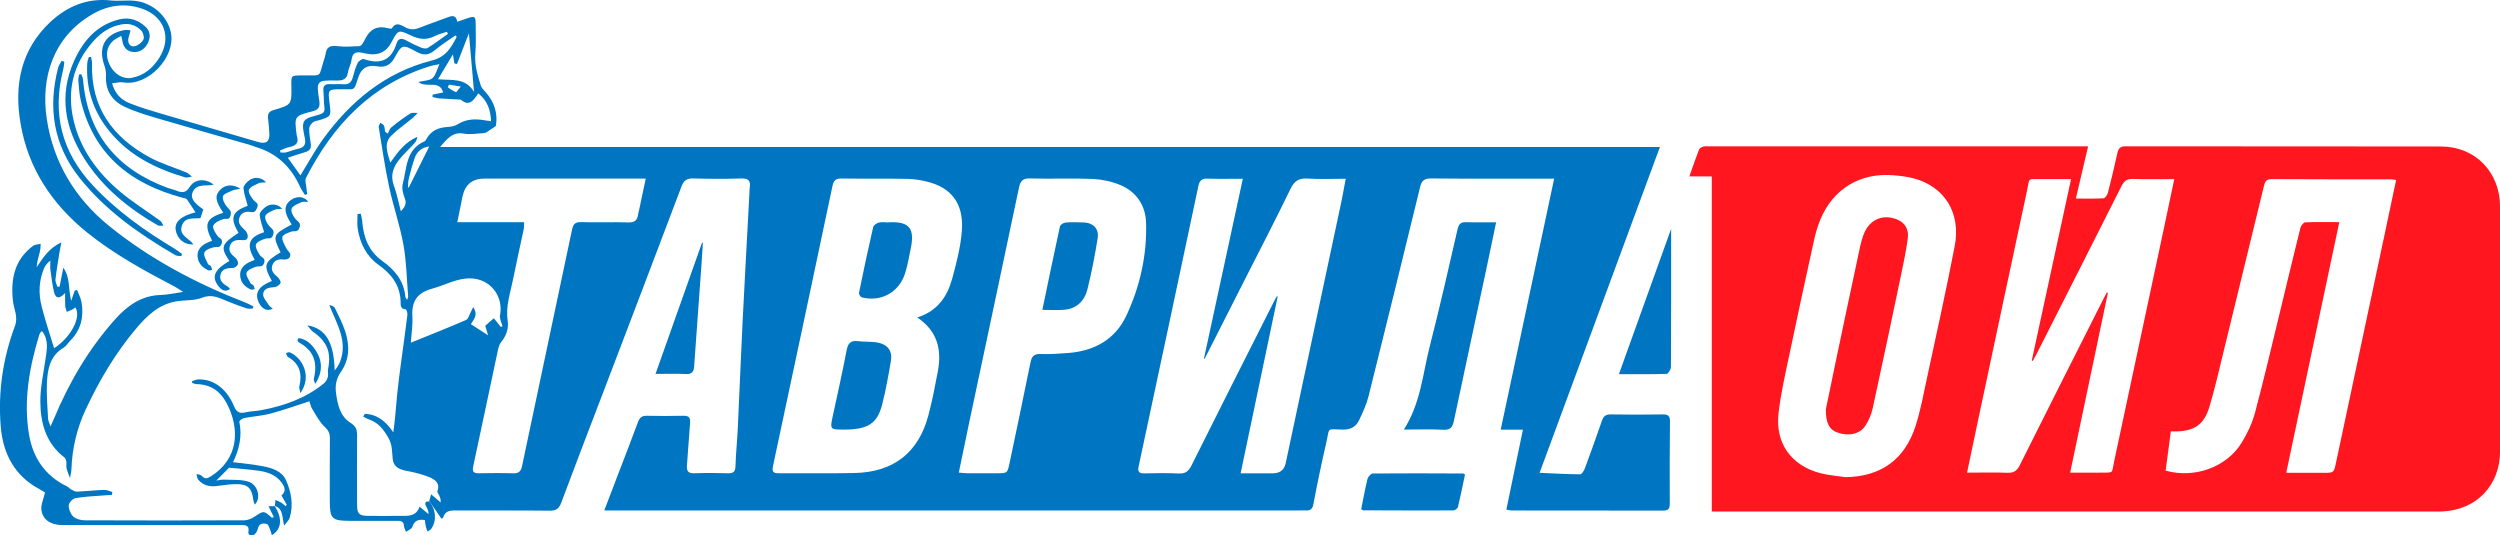
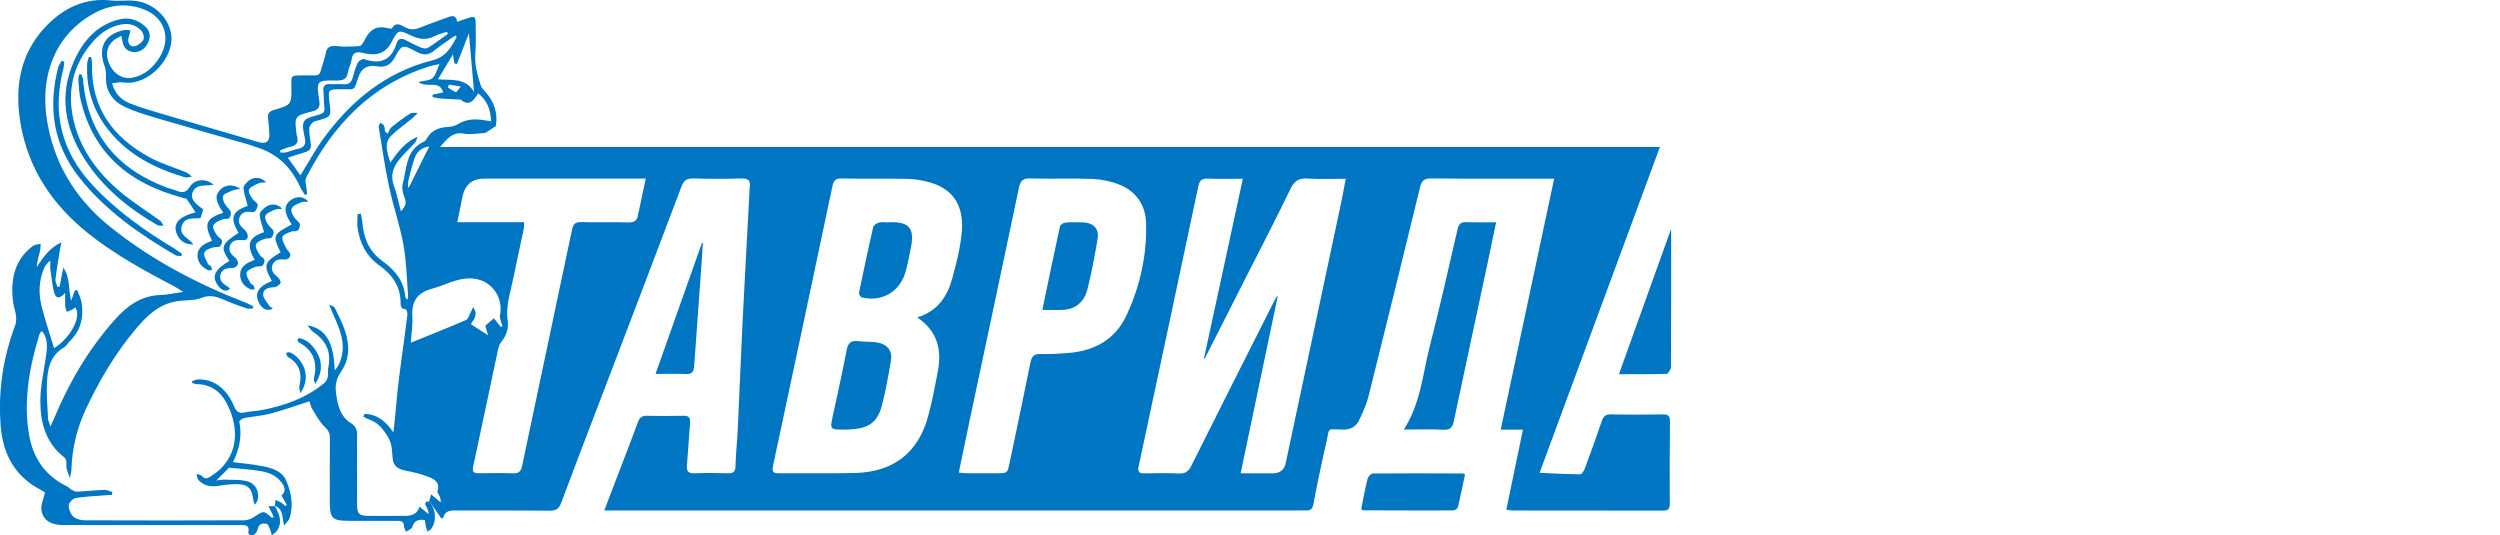
<svg xmlns="http://www.w3.org/2000/svg" id="_Слой_2" data-name="Слой 2" viewBox="0 0 408.24 87.4">
  <defs>
    <style>      .cls-1 {        fill: #ff161f;      }      .cls-2 {        fill: #0076c2;      }    </style>
  </defs>
  <g id="_Слой_1-2" data-name="Слой 1">
    <path class="cls-2" d="m44.83,82.61c1.33,1.98,1.18,3.84-.45,4.79-.06-.24-.09-.46-.18-.65-.19-.42-.32-1.09-.62-1.18-.57-.17-1.28-.14-1.47.76-.07.33-.28.68-.53.92-.16.15-.51.16-.77.13-.11-.01-.29-.32-.26-.45.27-1.22-.51-1.19-1.33-1.19-9.67,0-19.35,0-29.02,0-1.89,0-3.23-.85-3.44-2.47-.11-.84.34-1.75.59-2.85-.08-.05-.44-.29-.81-.49-4.14-2.18-6.05-5.8-6.42-10.28-.46-5.64.35-11.14,2.33-16.45.55-1.46-.19-2.73-.34-4.08-.38-3.55.25-6.69,3.27-8.96.32-.24.84-.24,1.26-.35-.03.4-.01.81-.11,1.2-.21.86-.48,1.71-.55,2.64,1.04-1.55,1.98-3.1,4.04-4.08-.13.67-.21,1.08-.28,1.49-.24,1.52-.51,3.04-.68,4.56-.05.38.2.8.31,1.2.12,0,.24,0,.36,0,.2-1.03.41-2.07.61-3.1,1.14,1.57.79,3.43,1.28,5.4.26-.74.42-1.2.59-1.66.13-.04.25-.07.38-.11.25.67.61,1.33.73,2.03.4,2.38-.11,4.52-1.87,6.28-.37.37-.64.87-1.07,1.12-2.17,1.28-2.6,3.43-2.71,5.63-.1,1.98.08,3.97.18,5.96.02.33.2.66.4,1.27.27-.62.44-.96.58-1.31,2.46-5.9,5.66-11.35,9.93-16.14,1.98-2.23,4.29-3.93,7.48-4.02,1.1-.03,2.2-.29,3.67-.5-.65-.41-1.01-.67-1.39-.87-4.96-2.6-9.87-5.28-14.25-8.8-5.76-4.64-9.68-10.48-10.92-17.87-1.06-6.28.05-12.03,4.9-16.57C10.98,1.04,14.21-.34,18.07.07c1.29.14,2.63-.07,3.92.06,2.93.31,5.34,2.48,5.91,5.16.86,4.05-3.78,8.87-7.8,8.16-.53-.09-1.11.09-1.8.16.49,1.74,1.53,2.72,2.9,3.26,1.66.67,3.39,1.17,5.1,1.68,5.27,1.56,10.56,3.08,15.83,4.63,1.3.38,1.91-.02,1.86-1.35-.03-.83-.13-1.67-.22-2.5-.08-.74.14-1.14.94-1.37,2.94-.85,2.93-.89,2.87-4.02-.03-1.62-.03-1.6,1.63-1.63,3.66-.06,2.69.54,3.79-2.85.07-.23.14-.46.18-.69.16-1.21.88-1.36,1.97-1.23,1.15.14,2.34.04,3.51,0,.18,0,.41-.22.53-.39.21-.29.35-.62.52-.94q1.19-2.27,3.62-1.61c.22.06.62.12.67.02.71-1.17,1.57-.46,2.28-.11.8.39,1.48.33,2.27.01,1.51-.61,3.07-1.12,4.6-1.71.74-.28,1.33-.34,1.52.74.59-.2,1.07-.37,1.55-.53,1.33-.46,1.46-.37,1.46,1,0,1.56.08,3.12-.06,4.67-.16,1.85.36,3.55.88,5.25.12.39.46.73.75,1.05,1.56,1.71,2.07,3.69,1.72,5.59-.69.47-1.11.76-1.54,1.03-.13.08-.29.13-.44.13-1.08.05-2.19.27-3.22.08-1.9-.35-2.81.93-3.9,2.18h199.19c-6.58,17.82-13.07,35.4-19.65,53.21,2.37.1,4.5.23,6.63.24.25,0,.61-.57.75-.93.96-2.58,1.89-5.17,2.78-7.77.25-.74.59-1.09,1.44-1.08,2.84.05,5.68.05,8.51,0,.88-.01,1.19.25,1.18,1.15-.05,4.47-.05,8.95-.03,13.42,0,.8-.21,1.14-1.07,1.14-8.24-.02-16.47-.01-24.71-.02-.26,0-.53-.08-.91-.14.9-4.34,1.79-8.6,2.71-13.06h-3.63c2.92-13.72,5.8-27.24,8.73-40.99-.7,0-1.16,0-1.63,0-6.16,0-12.31.03-18.47-.03-1.08,0-1.53.33-1.78,1.36-2.78,11.41-5.58,22.81-8.43,34.2-.33,1.34-.93,2.62-1.52,3.87-.53,1.13-1.43,1.64-2.8,1.58-2.59-.1-2.02-.32-2.56,2.04-.78,3.37-1.49,6.76-2.13,10.16-.16.85-.55,1.05-1.29,1-.32-.02-.64,0-.96,0-37.22,0-74.44,0-111.66,0h-1.88c.82-2.14,1.57-4.1,2.31-6.05,1.07-2.79,2.16-5.57,3.19-8.38.28-.76.67-1.05,1.48-1.03,1.96.05,3.92.05,5.88,0,.88-.02,1.23.24,1.15,1.16-.2,2.3-.31,4.61-.51,6.92-.09.99.24,1.35,1.26,1.31,1.8-.07,3.6-.05,5.4,0,.81.02,1.23-.16,1.26-1.1.06-2.07.28-4.14.38-6.21.28-5.86.5-11.72.79-17.57.35-7.01.75-14.02,1.12-21.03.01-.24,0-.48.04-.72.19-1.12-.2-1.55-1.41-1.51-2.6.09-5.2.07-7.79,0-1.03-.03-1.55.28-1.93,1.28-4.31,11.41-8.66,22.8-13.01,34.2-2.22,5.81-4.46,11.61-6.63,17.44-.36.98-.82,1.34-1.88,1.33-5.04-.06-10.07-.01-15.11-.04-.98,0-1.92-.07-2.3,1.13-.05.16-.34.25-.28.21-.64-.93-1.23-1.78-1.81-2.62-.07-.06-.13-.13-.2-.2.09-.32.17-.64.32-1.16.63.53,1.09.92,1.55,1.32.06-.45-.08-.78-.22-1.11-.11-.25-.37-.55-.3-.73.49-1.33-.44-1.92-1.34-2.28-1.2-.49-2.49-.8-3.78-1.04-1.28-.24-2.03-.76-2.17-1.84-.15-1.24-.02-2.39-.78-3.66-.82-1.37-1.62-2.37-3.1-2.88-.33-.11-.63-.31-.94-.46.08-.15.16-.3.24-.45,2.05.05,3.49,1.26,4.67,3.02.31-2.21.44-4.31.65-6.4.17-1.7.4-3.4.63-5.1.34-2.56.71-5.12,1.02-7.69.04-.3-.16-.9-.27-.9-.98-.04-.81-.87-.84-1.34-.11-2.65-1.54-4.46-3.58-5.91-2.05-1.47-3.05-3.54-3.43-5.95-.12-.77-.02-1.58-.02-2.37.18-.01.35-.03.53-.04.08.41.2.81.23,1.22.21,2.61,1.04,4.88,3.28,6.49,2.01,1.44,3.54,3.23,3.76,5.84.01.13.14.25.3.52.09-.31.17-.45.16-.58-.23-2.82-.27-5.67-.77-8.44-.57-3.16-1.65-6.22-2.32-9.37-.7-3.26-1.18-6.58-1.72-9.87-.03-.2.19-.45.29-.67.2.16.48.27.57.48.13.29.13.65.18.98.15.11.3.21.45.32.19-.35.29-.8.58-1.03.98-.8,2-1.57,3.07-2.25.31-.2.82-.08,1.23-.1-.28.28-.53.58-.83.83-1.15.96-2.4,1.82-3.47,2.87-1.29,1.27-.65,2.73-.18,4.41,1.29-1.82,2.48-3.39,4.41-4.2-.05.46-.24.81-.5,1.09-.86.94-1.82,1.79-2.59,2.8-.89,1.18-1.3,2.49-.74,4.03.48,1.3.74,2.68,1.15,4.23.77-.81.95-1.35.63-2.16-.28-.72-.51-1.62-.32-2.32.68-2.55.46-5.61,3.56-6.95.16-.07.26-.29.36-.46.78-1.37,2.02-1.81,3.51-1.89.53-.03,1.11-.16,1.55-.44,1.39-.86,2.86-.91,4.39-.64.3.05.6.09,1.05.16-.08-1.86-.58-3.35-2.09-4.56-.74,1.11-1.45,2.24-2.85,1.03-.05-.04-.16-.02-.24-.02-1.07-.06-2.15-.1-3.22-.18-.39-.03-.77-.15-1.15-.23,0-.13,0-.26,0-.39.57-.12,1.13-.23,1.73-.36-.61-2.15-2.72-.61-4.06-1.71.95-.23,1.84-.21,2.32-.63.53-.47.7-1.35,1.13-2.28-.67.14-1.13.2-1.57.34-9.53,2.98-15.81,9.59-20.22,18.24-.21.41.01,1.04.06,1.57.03.37.09.73.14,1.09-.13.04-.25.07-.38.11-.25-.42-.56-.82-.76-1.26-1.45-3.23-3.75-5.51-7.2-6.54-.34-.1-.67-.26-1.01-.36-4.98-1.43-9.97-2.82-14.93-4.29-1.9-.56-3.84-1.13-5.62-1.98-2.01-.97-3.1-2.69-2.96-5.05.03-.57-.1-1.19-.29-1.73-1.02-2.95.13-5.04,3.19-5.69.35-.07.74,0,1.1.02-.08.32-.14.66-.25.97-.36.96.1,1.84.96,1.63.54-.13,1.16-.6,1.4-1.09.18-.35-.04-1.13-.35-1.46-.83-.87-1.92-1.23-3.16-1.02-1.91.32-3.41,1.35-4.65,2.74-3.36,3.77-4.37,8.18-3.22,13.03,1.12,4.72,3.92,8.45,7.55,11.53,2.06,1.74,4.39,3.18,6.58,4.78.24.17.35.52.52.79-.31-.01-.68.08-.92-.05-4.8-2.77-9.04-6.19-12.03-10.93-3.14-4.98-4.14-10.28-1.68-15.83,1.47-3.31,3.71-5.98,7.47-6.88,1.6-.38,3.01.1,4.2,1.18.81.73.9,1.68.45,2.63-.48,1.03-1.35,1.64-2.49,1.52-1.09-.12-1.61-.93-1.74-1.99-.02-.15-.07-.3-.15-.64-.51.3-.99.5-1.34.82-1.11,1-1.28,2.44-.54,3.94.73,1.48,2.16,2.35,3.56,2.1,2.07-.37,3.52-1.63,4.59-3.37,1.98-3.23.76-6.65-2.82-7.91-2.85-1-5.61-.59-8.18.9-6.22,3.6-8.48,10.13-7.43,17.08,1.08,7.14,4.63,12.99,10.19,17.49,6.72,5.44,14.31,9.43,22.37,12.55.41.16.79.39,1.18.59-.03.11-.06.22-.09.33-.34,0-.71.09-1.02-.02-1.06-.35-2.1-.74-3.14-1.16-1.32-.54-2.51-1.22-4.12-.58-1.25.5-2.75.37-4.12.58-2.93.45-4.91,2.38-6.7,4.51-3.36,3.99-6,8.46-8.2,13.18-1.43,3.06-2.2,6.31-2.32,9.7-.02.5-.16.99-.24,1.49-.19-.53-.42-1.05-.56-1.6-.08-.34.02-.72-.03-1.07-.04-.25-.14-.56-.32-.7-3-2.31-3.91-5.59-3.93-9.11-.01-2.24.48-4.5.81-6.73.24-1.65.64-3.29-.53-4.79-.13.1-.2.13-.24.19-.09.13-.18.27-.22.42-1.61,5.31-2.6,10.72-1.67,16.26.63,3.77,2.6,6.74,6.17,8.46.27.13.48.4.74.54.29.16.63.35.94.34,1.47-.07,2.93-.23,4.4-.29.45-.02.9.22,1.35.34-.02.16-.03.32-.05.48-.42.03-.84.04-1.26.08-1.58.13-3.17.18-4.72.45-.44.08-1.08.77-1.09,1.2-.01.62.32,1.41.77,1.83.45.4,1.24.59,1.88.59,8.67.04,17.35.03,26.02,0,.55,0,1.17-.26,1.64-.57,1.54-1.02,1.52-1.05,2.86.15.03.02.13-.04.33-.1-.27-.55-.53-1.09-.87-1.78h.97-.06Zm151.88-24.02s-.08-.03-.11-.04c2.1-9.73,4.21-19.45,6.35-29.36-2.08,0-3.91.05-5.73-.02-.95-.04-1.34.3-1.53,1.2-3.23,15.26-6.48,30.51-9.75,45.76-.18.84,0,1.19.9,1.17,1.88-.03,3.76-.08,5.63.02,1.1.06,1.63-.37,2.1-1.32,4.43-8.89,8.92-17.75,13.39-26.62.17-.34.36-.67.54-1.01.05.02.1.04.14.06-2,9.55-4,19.1-6.05,28.86,1.92,0,3.58,0,5.25,0q1.76,0,2.11-1.66c3.04-14.28,6.09-28.56,9.12-42.84.24-1.14.43-2.29.68-3.6-2.21,0-4.21.1-6.19-.03-1.44-.1-2.19.37-2.83,1.69-2.36,4.88-4.86,9.7-7.32,14.54-2.23,4.4-4.47,8.81-6.7,13.21Zm-46.94-6.75c3.33-1.03,4.92-3.42,5.72-6.34.7-2.56,1.38-5.18,1.58-7.82.27-3.62-1.01-6.65-5.14-7.87-1.21-.36-2.5-.57-3.76-.6-3.59-.08-7.19,0-10.79-.06-.93-.02-1.25.37-1.43,1.18-3.23,15.26-6.45,30.51-9.72,45.76-.21.98.07,1.2.97,1.19,4.12-.02,8.23.05,12.35-.04,6.34-.14,10.4-3.29,12.03-9.33.64-2.38,1.1-4.81,1.56-7.23.67-3.51,0-6.59-3.38-8.86Zm6.8,25.33c.56.05.98.11,1.4.11,1.6.01,3.2,0,4.79,0,1.76,0,1.75,0,2.12-1.77,1.14-5.45,2.3-10.89,3.4-16.35.2-1,.6-1.39,1.65-1.35,1.51.05,3.03-.05,4.54-.17,4.25-.34,7.64-2.2,9.47-6.12,2.23-4.77,3.37-9.87,3.21-15.16-.09-2.82-1.58-5.06-4.24-6.16-1.4-.58-2.99-.91-4.51-.98-3.39-.14-6.79.02-10.18-.08-1.24-.04-1.61.43-1.84,1.56-2.66,12.69-5.37,25.36-8.06,38.04-.58,2.75-1.15,5.51-1.75,8.42Zm-70.98-40.87c-.03.49,0,.85-.08,1.19-.57,2.72-1.2,5.44-1.74,8.17-.44,2.21-1.22,4.37-.87,6.69.2,1.33-.24,2.5-1.09,3.55-.28.35-.41.86-.51,1.31-1.34,6.3-2.66,12.61-4.02,18.91-.19.87.01,1.18.9,1.16,1.88-.03,3.76-.05,5.63.01.91.03,1.26-.33,1.44-1.18,2.71-12.89,5.45-25.77,8.17-38.65.17-.79.46-1.21,1.42-1.19,2.6.08,5.2-.03,7.79.05,1.03.03,1.45-.37,1.57-1.31.03-.24.11-.46.16-.7.35-1.65.7-3.31,1.09-5.15h-1.74c-8.19,0-16.39,0-24.58,0q-2.98,0-3.6,2.92c-.28,1.34-.54,2.68-.85,4.2h10.91Zm-3.79,17.09c.08-.04.16-.08.25-.12-.14-.59-.5-1.21-.4-1.75.6-3.17-1.56-5.95-4.73-6.06-2.28-.08-4.2,1.1-6.29,1.66-2.56.68-3.44,2.11-3.29,4.6.08,1.29-.14,2.59-.25,4.24,3.17-1.29,6.12-2.45,9.02-3.71.36-.16.51-.81.74-1.24.13-.23.23-.47.41-.86.96,1.35-.06,2.15-.36,2.79.98.64,1.86,1.2,2.8,1.81-.15-.52-.31-1.06-.46-1.56.47-.41.89-.77,1.4-1.22.39.48.77.96,1.15,1.43Zm-7.21-47.34c-.07-.09-.14-.18-.21-.27-1.13.8-2.32,1.53-3.38,2.42-.99.83-1.84.89-3,.25-2.32-1.27-2.36-1.19-3.62,1.07q-.93,1.67-2.81,1.31-2.31-.44-3.04,1.75c-.78,2.36-.48,1.97-2.67,1.99-2.33.02-2.33,0-2.03,2.38.26,2.03.22,2.09-1.72,2.68-.34.1-.76.13-1.01.34-.29.25-.6.67-.61,1.02,0,.83.14,1.66.26,2.49.11.78-.22,1.18-.96,1.38-.9.25-1.78.57-2.79.9.73,1.02,1.35,1.88,2.06,2.88.29-.48.48-.82.69-1.15.97-1.56,1.85-3.18,2.92-4.66,4.52-6.27,10.24-11.02,17.85-12.95,2.34-.59,3.13-2.12,4.05-3.83ZM8.82,56.87c2.67-1.7,4.53-5.04,3.49-6.67-.16.11-.3.25-.47.33-.3.15-.62.27-.93.4-.09-.33-.23-.65-.26-.98-.04-.57-.01-1.15-.01-2.11-1.17,1.27-1.63.63-1.83-.21-.28-1.18-.42-2.4-.58-3.61-.06-.48-.01-.97-.01-1.46-.55.41-.86.85-1.06,1.34-.82,1.98-.88,4.06-.37,6.09.58,2.29,1.34,4.54,2.04,6.86ZM73.15,5.53c-.06-.11-.13-.22-.19-.34-.66.23-1.36.39-1.98.71-1.33.68-2.54.53-3.86-.1-2.09-1-2.12-.93-3.21,1.13q-1.18,2.26-3.71,1.89c-.31-.05-.63-.1-.94-.18-.97-.22-1.7-.15-1.85,1.1-.08.7-.48,1.36-.59,2.06-.17,1.1-.76,1.37-1.82,1.35-3.34-.05-3.37,0-2.86,3.34.15,1-.14,1.44-1.12,1.69-2.97.76-2.96.79-2.58,3.84,0,.04,0,.08.02.12.42,1.18-.15,1.68-1.24,1.89-.51.1-.99.35-1.49.54.02.11.04.22.06.33.3,0,.62.06.9-.01.66-.16,1.29-.45,1.95-.58,1.02-.21,1.36-.7,1.14-1.76-.19-.92-.51-2.12-.1-2.77.4-.64,1.64-.78,2.53-1.09.57-.19.86-.43.77-1.11-.12-.91-.08-1.83-.17-2.74-.09-.87.3-1.14,1.11-1.1.72.04,1.44-.04,2.16.02.89.08,1.31-.32,1.53-1.13.22-.81.44-1.62.81-2.37.15-.31.76-.69,1.01-.61,2.66.92,4.47.23,5.33-2.57.23-.77.78-.91,1.51-.51.8.44,1.63.85,2.48,1.2.33.14.84.22,1.1.06,1.13-.71,2.21-1.53,3.3-2.3Zm4.26,9.48c-.29-3.3-.55-6.26-.84-9.57-.72,1.86-1.33,3.43-1.94,5l-.43-.08c-.06-.4-.13-.8-.24-1.48-.85,1.42-1.59,2.64-2.44,4.06,2.24.22,4.46-.31,5.88,2.06Zm-10.8,15.61c.05-.01.11-.02.16-.03,1.1-2.21,2.2-4.42,3.33-6.68-1.19.16-2.01.8-2.4,1.93-.37,1.08-.66,2.19-.94,3.3-.12.48-.11.99-.15,1.49Zm6.71-16.8c-.07.15-.14.3-.2.45.44.27.85.59,1.32.77.11.04.41-.44.81-.91-.84-.14-1.39-.23-1.94-.31Z" />
-     <path class="cls-1" d="m279.53,83.54V28.8h-3.66c.55-1.56,1.03-2.99,1.58-4.39.09-.22.45-.4.73-.48.3-.08.63-.03.95-.03,20.03,0,40.05,0,60.08,0,.51,0,1.02,0,1.77,0-.69,2.92-1.33,5.65-2,8.52,1.59,0,3.07.04,4.53-.04.26-.02.61-.55.7-.9.56-2.16,1.08-4.33,1.56-6.51.17-.8.52-1.09,1.37-1.08,17.15.03,34.3,0,51.44.03,5.65.01,9.66,4.19,9.67,9.86,0,13.3,0,26.6,0,39.89,0,5.58-3.85,9.6-9.43,9.85-.4.02-.8.01-1.2.01-38.73,0-77.46,0-116.2,0h-1.88Zm58.67-54.29c-1.84,0-3.43-.01-5.03,0-2.15.02-1.71-.26-2.15,1.81-2.7,12.58-5.37,25.17-8.05,37.76-.58,2.72-1.15,5.44-1.76,8.36,2.31,0,4.46-.06,6.6.02,1.03.04,1.55-.31,2.01-1.23,4.54-9.1,9.13-18.17,13.71-27.25.16-.33.34-.65.51-.97.06.03.12.05.17.08-2.04,9.72-4.08,19.44-6.16,29.35,1.8,0,3.36,0,4.91,0,2.32-.02,1.83.19,2.27-1.83,2.7-12.58,5.38-25.17,8.06-37.76.58-2.72,1.15-5.44,1.76-8.34-2.34,0-4.53.06-6.72-.03-1-.04-1.48.34-1.91,1.19-4.62,9.19-9.28,18.36-13.93,27.54-.17.34-.36.66-.54.99-.06-.02-.11-.05-.17-.07,2.12-9.8,4.24-19.6,6.42-29.64Zm16.29,41.19c-.29,2.21-.57,4.32-.85,6.41,4.71,1.34,9.97-.57,12.41-4.55.93-1.51,1.72-3.19,2.18-4.89,1.47-5.5,2.76-11.06,4.11-16.59,1.1-4.53,2.17-9.07,3.3-13.59.09-.36.5-.91.78-.92,1.79-.08,3.58-.04,5.58-.04-2.9,13.69-5.76,27.22-8.67,40.94,2.2,0,4.15,0,6.1,0,1.69,0,1.68,0,2.04-1.7,2.6-12.24,5.21-24.48,7.82-36.72.66-3.11,1.32-6.23,1.99-9.4-.38-.05-.65-.11-.92-.11-6.48,0-12.95.01-19.43-.03-.86,0-1.07.41-1.23,1.09-2.16,8.91-4.33,17.81-6.51,26.71-.77,3.13-1.47,6.29-2.4,9.38-.87,2.92-2.47,3.97-5.49,4.02-.2,0-.39,0-.79,0Zm-53.23,7.48c5.8-.06,9.74-2.79,11.54-8.34.8-2.49,1.28-5.09,1.83-7.66,1.55-7.24,3.17-14.47,4.57-21.75,1.04-5.42-1.68-9.72-6.73-11.05-1.07-.28-2.2-.41-3.31-.5-5.4-.45-9.83,2.23-11.9,7.23-.44,1.06-.77,2.18-1.02,3.31-1.38,6.26-2.74,12.53-4.05,18.8-.67,3.19-1.42,6.39-1.77,9.62-.52,4.86,2.11,8.45,6.84,9.69,1.3.34,2.67.43,4,.64Z" />
    <path class="cls-2" d="m229.24,70.15c2.75-4.29,3.08-9.07,4.23-13.59,1.63-6.35,3.08-12.76,4.55-19.15.21-.89.58-1.17,1.46-1.13,1.55.06,3.1.02,4.83.02-.51,2.46-.99,4.78-1.48,7.09-1.8,8.44-3.63,16.87-5.41,25.31-.22,1.06-.56,1.55-1.77,1.48-2.06-.12-4.14-.03-6.43-.03Z" />
    <path class="cls-2" d="m44.83,82.61s.06,0,.06,0c.03-.32.06-.65.09-.97.31.14.63.25.91.42.27.16.49.39.74.59.07-.07.14-.14.2-.21-.28-.5-.57-1-.87-1.53.85-.71.52-1.46-.02-2.17-.91-1.19-2.24-1.66-3.64-1.86-1.6-.23-3.22-.33-4.9-.5-.57.58-1.23,1.24-2.07,2.09.54-.07.88-.16,1.2-.15,1.34.07,2.75-.06,4,.32,1.6.48,2.16,2.71,1.06,3.77-.09-.3-.2-.53-.23-.78-.24-1.95-.89-2.59-2.87-2.57-1.07,0-2.14.2-3.21.32-1.14.13-2.15-.16-2.9-1.04-.19-.22-.2-.6-.29-.91.48.02.73.14.91.33.47.49.79.41,1.4.04,4.57-2.83,4.87-7.78,2.55-12.07-1.02-1.88-2.61-2.97-4.83-3-.24,0-.48-.13-.73-.19,0-.1-.02-.2-.03-.3.33-.1.66-.26.99-.28,2.45-.11,4.67,1.48,5.85,4.35.41.99.91,1.25,1.9,1.02.85-.2,1.74-.19,2.6-.36,3.73-.71,7.24-1.94,10.22-4.39.29-.24.52-.65.61-1.02.11-.43-.04-.92.05-1.36.54-2.69-.19-4.47-2.5-6.05-.28-.19-.46-.52-.89-1.03,3.07.53,4.34,2.87,4.46,7.38.35-.44.68-.91.88-1.43,1.3-3.41-.57-6.23-1.77-9.27.42.09.81.25.94.53.61,1.25,1.25,2.5,1.68,3.82.73,2.25.71,4.54-.69,6.54-.79,1.12-.99,2.25-.82,3.49.25,1.88.66,3.8,2.38,4.88.88.55,1.06,1.11,1.06,2.02-.03,3.79-.02,7.59,0,11.38,0,1.44.34,1.76,1.78,1.78,1.76.02,3.52,0,5.28,0,1.27,0,2.59.13,3.14-1.51.56.47,1.02.85,1.47,1.23.01-.55-.2-.9-.39-1.27-.28-.53-.2-.85.49-.8.07.07.14.13.2.2.92,1.3,1,3.05.16,4.24-.14.2-.41.32-.62.47-.1-.26-.22-.51-.28-.78-.08-.37-.11-.75-.16-1.09-1.1-.19-1.74.11-2.07,1.14-.11.33-.66.52-1.02.78-.11-.33-.31-.65-.33-.98-.04-.83-.61-.82-1.18-.82-2.56,0-5.11,0-7.67,0-2.9,0-3.26-.35-3.26-3.19,0-3.43-.02-6.86.02-10.29,0-.82-.25-1.31-.88-1.9-.84-.79-1.39-1.89-2.01-2.89-.24-.39-.33-.87-.46-1.25-2.17.7-4.22,1.44-6.32,2-1.41.38-2.9.46-4.35.74-.3.06-.81.45-.77.6.48,2.32,0,4.49-1.03,6.6,1.72.23,3.31.36,4.86.66,1.51.29,3.12.8,3.78,2.26.87,1.93,1.26,4.05.61,6.18-.11.37-.46.66-.9,1.26-.39-1.37-.09-2.8-1.57-3.21Z" />
    <path class="cls-2" d="m264.36,61.11c2.87-8.01,5.65-15.73,8.53-23.75,0,7.75.01,15.16-.03,22.57,0,.39-.45,1.11-.71,1.12-2.5.09-5.01.05-7.79.05Z" />
    <path class="cls-2" d="m222.28,83.14c.34-1.69.63-3.33,1.03-4.95.09-.35.56-.86.86-.87,4.91-.05,9.83-.02,14.74,0,.07,0,.14.07.32.17-.37,1.74-.72,3.53-1.15,5.3-.06.24-.49.56-.75.56-4.91.02-9.83,0-14.74-.02-.07,0-.13-.08-.32-.19Z" />
    <path class="cls-2" d="m107.04,61.07c2.58-7.28,5.09-14.36,7.6-21.44.05,0,.09,0,.14.01-.07,1.09-.13,2.19-.21,3.28-.4,5.64-.81,11.29-1.22,16.93-.06.83-.36,1.29-1.34,1.23-1.58-.09-3.17-.02-4.98-.02Z" />
    <path class="cls-2" d="m34.9,30.16c-1.35.28-2.79-.22-3.43,1.19-.41.91.08,1.71,1.73,2.85-.14.43-.29.89-.47,1.42-1.13.14-2.58-.28-3.06,1.33-.45,1.5,1.17,1.93,1.92,2.95-1.52.12-2.68-.93-2.9-2.33-.21-1.34.86-2.3,3.23-2.89-.46-.71-.9-1.44-1.4-2.12-.13-.17-.46-.2-.71-.27-8.5-2.26-14.56-7.06-16.64-15.98-.24-1.04-.28-2.12-.38-3.19-.03-.31.09-.64.13-.96.12-.01.24-.03.35-.04.1.29.27.57.29.87.74,8.93,5.57,14.66,13.84,17.7.45.16.93.25,1.37.43.91.37,1.56.45,2.23-.62.8-1.28,2.58-1.43,3.88-.34Z" />
    <path class="cls-2" d="m10.51,10.09c-.06.41-.08.83-.18,1.23-1.86,7.18-.27,13.48,4.79,18.91,3.9,4.19,8.52,7.46,13.4,10.39.42.25.8.57,1.2.86-.04.11-.08.23-.12.34-.33-.05-.72,0-.98-.16-5.86-3.42-11.39-7.27-15.66-12.65-4.25-5.37-5.15-11.43-3.47-17.95.1-.4.39-.76.58-1.14.14.06.29.11.43.17Z" />
    <path class="cls-2" d="m37.47,42.63c-1.52-2.29-1.36-2.75,1.48-4.61-1.46-2.43-1.05-3.51,1.5-4.41-.25-.98-.61-1.91-.69-2.88-.03-.39.47-.91.85-1.22.84-.7,2.09-.61,2.84.27-.49.05-.89,0-1.2.14-.59.29-1.41.59-1.6,1.08-.16.42.36,1.2.75,1.67.34.4.94.5.57,1.3-.25.54-.41.76-1.02.65-.81-.14-1.56.09-1.86.93-.3.83.19,1.41.82,1.94.29.24.54.69.55,1.05.02.73-.54.71-1.11.66-.8-.06-1.55.11-1.82,1-.27.88.29,1.38.91,1.89.26.22.47.7.42,1.01-.04.26-.49.64-.77.65-.93.03-1.85.07-2.1,1.15-.23.99.52,1.5,1.26,1.95.12.08.21.22.31.33-.7.54-1.39.3-2.05-.67-.96-1.42-.41-2.54,1.97-3.91Z" />
    <path class="cls-2" d="m44.39,45.88c-1.42-2.62-1.28-3.04,1.43-4.68-1.35-2.72-1.28-2.89,1.82-4.55-1.33-1.94-1.35-3.14-.08-4.03.91-.64,2.15-.57,2.78.33-.47.03-.89-.05-1.2.1-.57.27-1.38.57-1.53,1.04-.15.46.28,1.25.67,1.7.39.44.91.58.62,1.4-.29.83-.86.46-1.33.63-.55.19-1.41.52-1.46.89-.08.58.36,1.25.65,1.85.17.37.66.69.65,1.02-.01.69-.56.85-1.21.79-.78-.08-1.45.15-1.73.96-.29.88.25,1.39.86,1.91.27.23.58.77.48.98-.15.32-.64.65-1,.67-.87.05-1.78.22-1.84,1.14-.04.59.59,1.24.96,1.84.13.21.39.34.62.53-.9.51-1.8.06-2.31-1.05-.69-1.5-.03-2.6,2.14-3.46Z" />
    <path class="cls-2" d="m14.88,9.33c.05.35.16.7.15,1.05-.21,7.15,3.36,12.02,9.38,15.3,1.91,1.04,4.04,1.66,6.06,2.5.32.13.58.43.86.66-.37.05-.78.22-1.11.12-4.75-1.4-9.07-3.53-12.29-7.45-2.67-3.25-3.93-6.98-3.68-11.19.02-.34.17-.68.26-1.02.13,0,.25.01.38.02Z" />
    <path class="cls-2" d="m41.6,42.43c-1.34-2.29-1.17-3.67,1.53-4.51-.26-.95-.65-1.89-.72-2.84-.03-.41.53-.96.95-1.28.83-.63,2.05-.51,2.72.31-.48.04-.89-.02-1.21.13-.57.27-1.39.56-1.54,1.02-.15.46.27,1.26.68,1.7.42.45.86.64.58,1.43-.27.77-.76.44-1.21.57-.59.18-1.41.5-1.58.96-.16.45.29,1.2.63,1.73.26.41.98.47.7,1.29-.28.81-.86.46-1.34.62-.58.19-1.39.53-1.53.98-.14.46.38,1.15.66,1.72.08.15.37.19.47.35.12.17.14.4.2.61-.22.02-.47.13-.64.05-.97-.43-1.65-1.13-1.73-2.25-.08-1.05.53-1.71,1.4-2.17.31-.16.65-.28.97-.42Z" />
    <path class="cls-2" d="m36.45,34.72c-1.31-1.91-1.41-2.81-.45-3.77.81-.81,2.01-.93,3.26-.12-.58.12-.98.13-1.31.28-.57.27-1.46.54-1.55.96-.11.53.31,1.32.73,1.78.4.44.71.64.51,1.36-.23.82-.73.42-1.16.56-.62.2-1.43.56-1.65,1.07-.17.4.33,1.2.7,1.7.3.4.96.46.65,1.28-.28.72-.71.46-1.2.55-.6.1-1.47.46-1.61.89-.16.51.33,1.23.59,1.85.06.15.36.19.47.35.12.17.14.4.2.61-.21.03-.46.15-.62.07-.95-.45-1.66-1.14-1.75-2.25-.08-1.05.53-1.71,1.4-2.17.31-.16.65-.28.97-.41-1.37-2.71-1-3.66,1.81-4.57Z" />
    <path class="cls-2" d="m48.78,55.2c1.28.2,2.16,1.05,2.84,2.13,1.09,1.72,1.04,3.51-.13,5.35-.09-.27-.31-.57-.25-.81.66-2.61.02-4.65-2.45-5.96-.11-.06-.15-.25-.23-.38.07-.11.14-.22.22-.33Z" />
    <path class="cls-2" d="m49.04,64.2c-.09-.58-.21-.87-.16-1.11.49-2.03.08-3.69-1.85-4.79-.18-.1-.22-.43-.33-.65.21-.04.45-.18.61-.12,2.14.91,3.67,3.98,1.73,6.67Z" />
    <path class="cls-2" d="m137.87,70.15c-2.38,0-2.36,0-1.85-2.36.77-3.53,1.55-7.06,2.23-10.6.22-1.15.67-1.64,1.87-1.48,1.06.14,2.16.03,3.2.23,1.65.31,2.44,1.39,2.16,3-.41,2.42-.84,4.85-1.46,7.23-.79,3.03-2.39,3.98-6.16,3.98Z" />
    <path class="cls-2" d="m145.05,36.31c3.61-.22,4.36,1.11,3.63,4.49-.28,1.32-.5,2.66-.92,3.94-1.02,3.05-3.94,4.61-7.04,3.82-.21-.05-.49-.52-.45-.74.73-3.58,1.49-7.15,2.31-10.71.07-.32.56-.67.92-.76.48-.13,1.03-.03,1.55-.03Z" />
    <path class="cls-2" d="m170.21,50.61c.97-4.65,1.89-9.15,2.88-13.65.06-.27.59-.59.92-.62.95-.08,1.91-.05,2.87-.02,1.64.04,2.62,1.02,2.36,2.61-.45,2.78-.98,5.56-1.66,8.29-.49,1.97-1.82,3.26-3.99,3.38-1.06.06-2.13,0-3.38,0Z" />
-     <path class="cls-1" d="m298.17,66.76c.44-2.15,1.01-4.92,1.59-7.68,1.32-6.28,2.64-12.55,3.99-18.82.17-.77.39-1.55.7-2.28.98-2.22,3.12-3.05,5.36-2.13,1.33.55,1.89,1.67,1.73,2.99-.26,2.09-.71,4.16-1.14,6.22-1.51,7.21-3.02,14.43-4.6,21.63-.22.99-.64,1.99-1.19,2.83-.9,1.38-2.72,1.75-4.54,1.12-1.33-.46-1.95-1.5-1.91-3.87Z" />
  </g>
</svg>